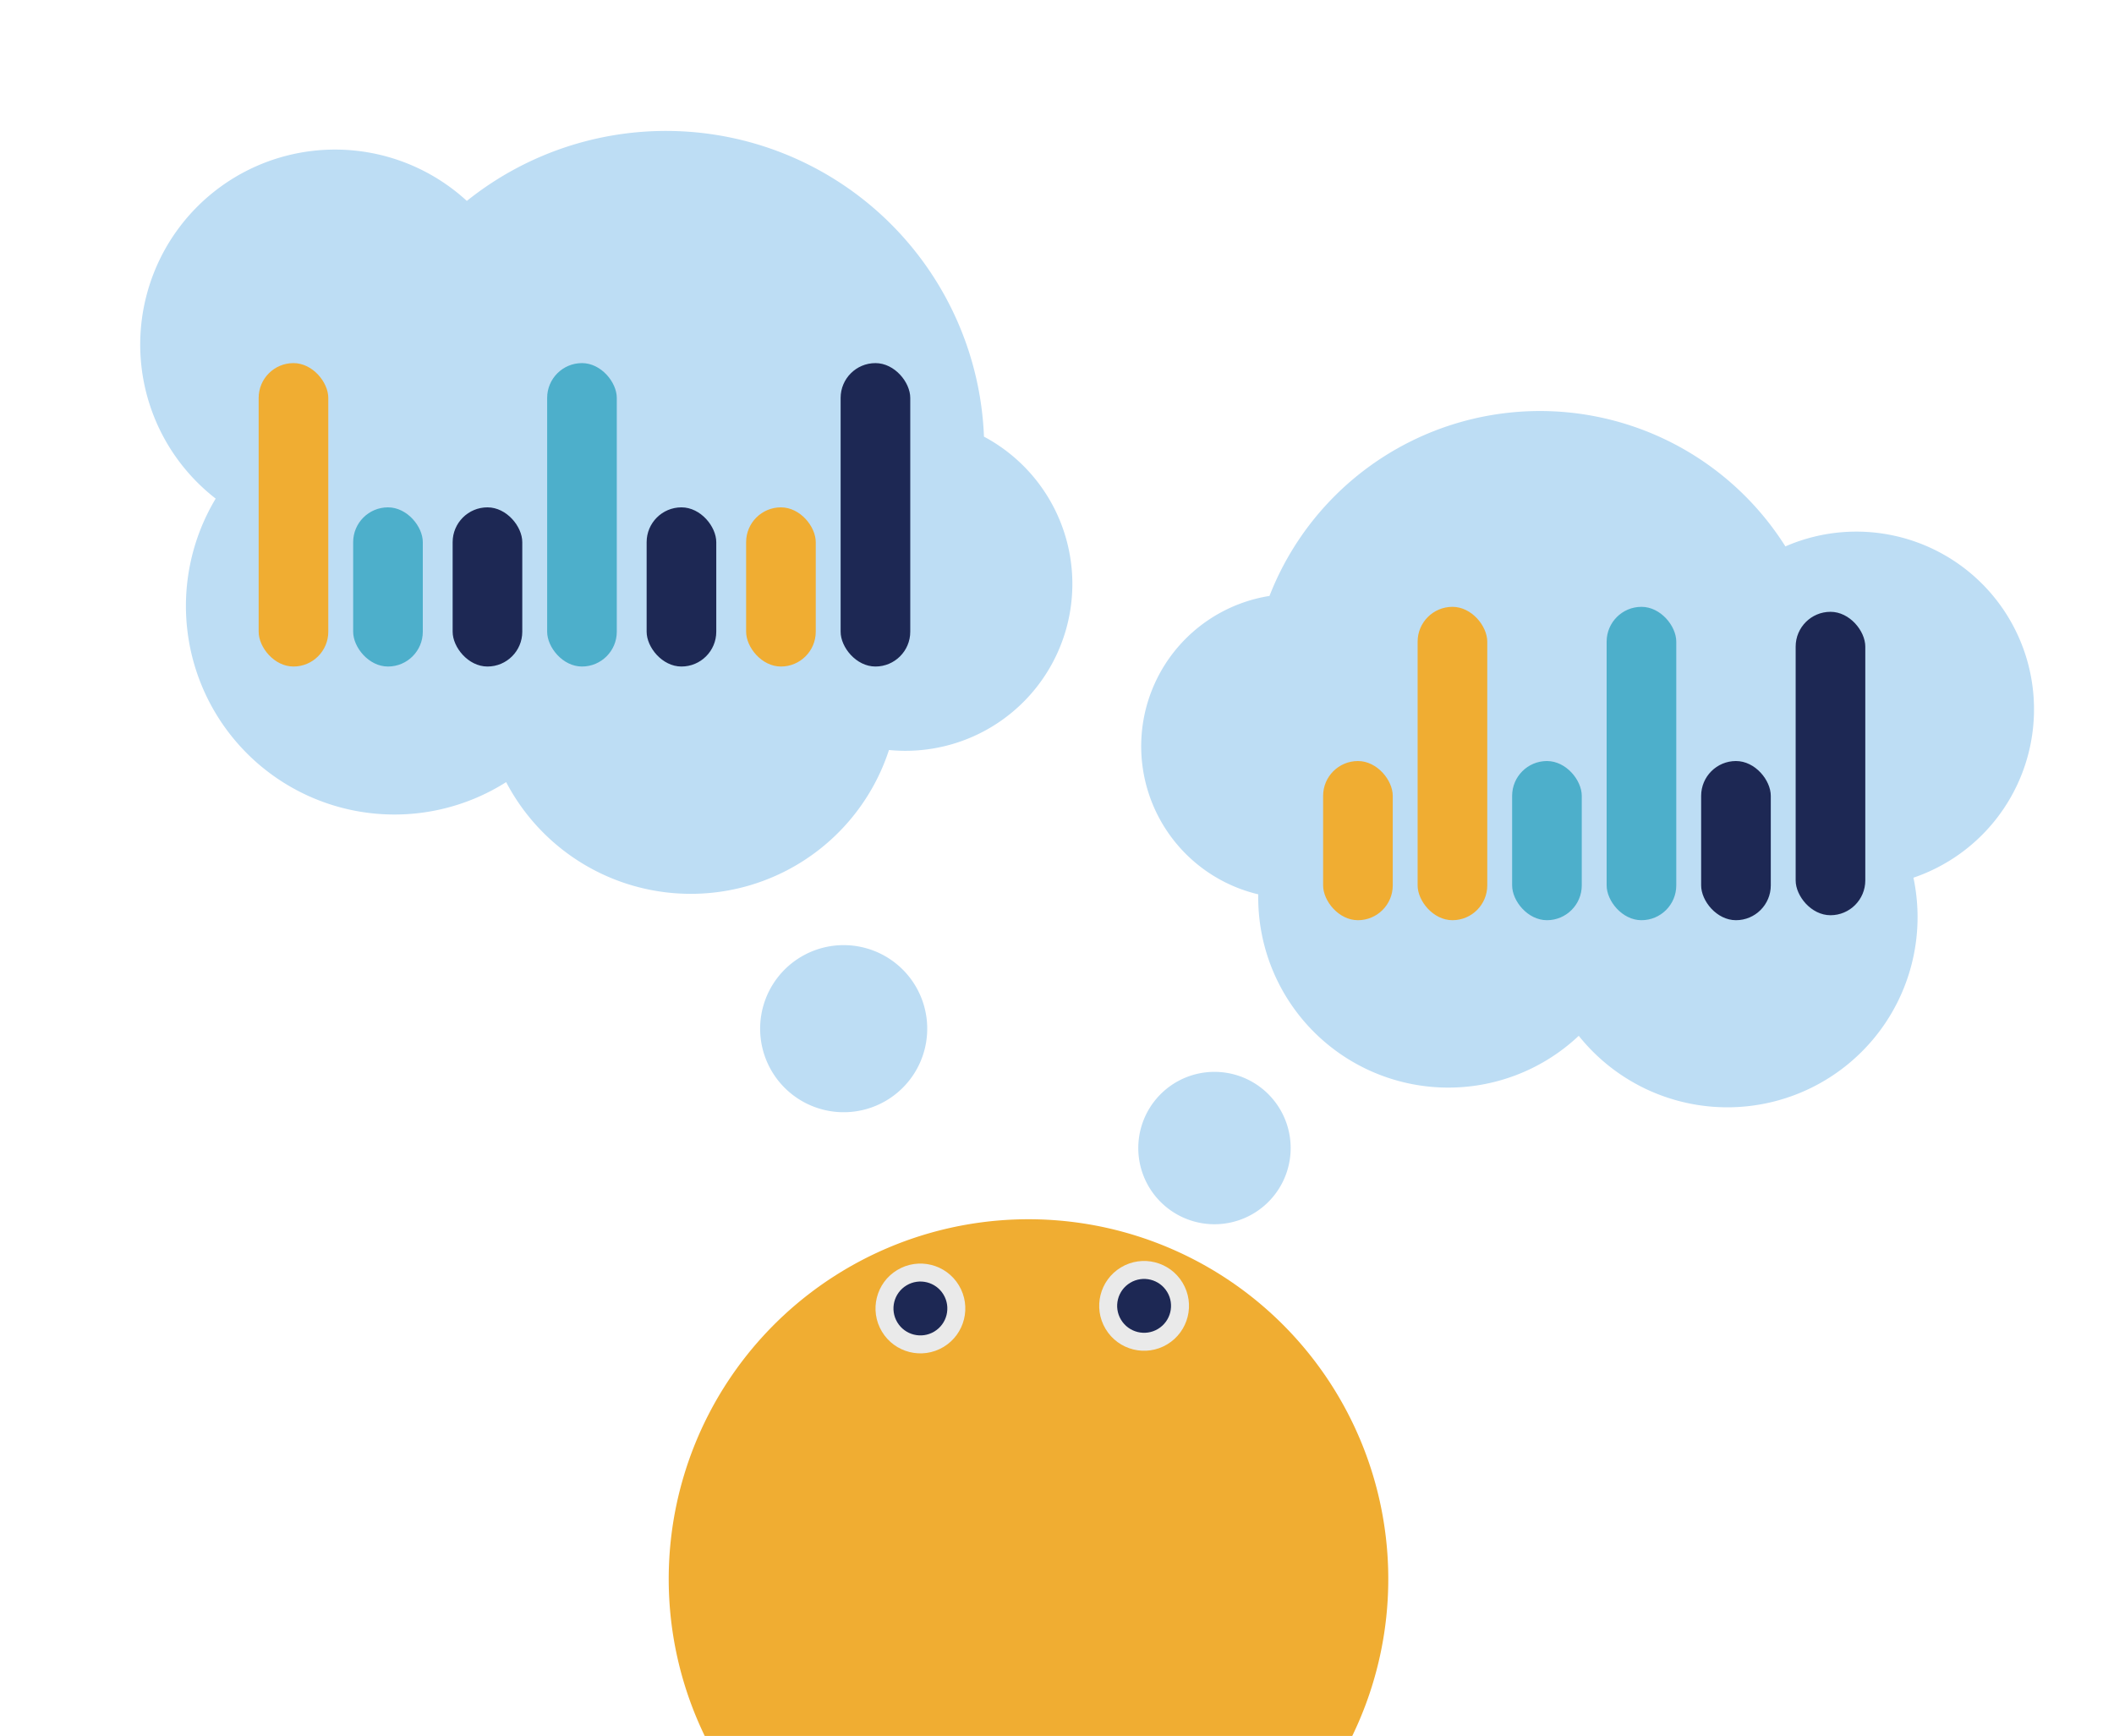
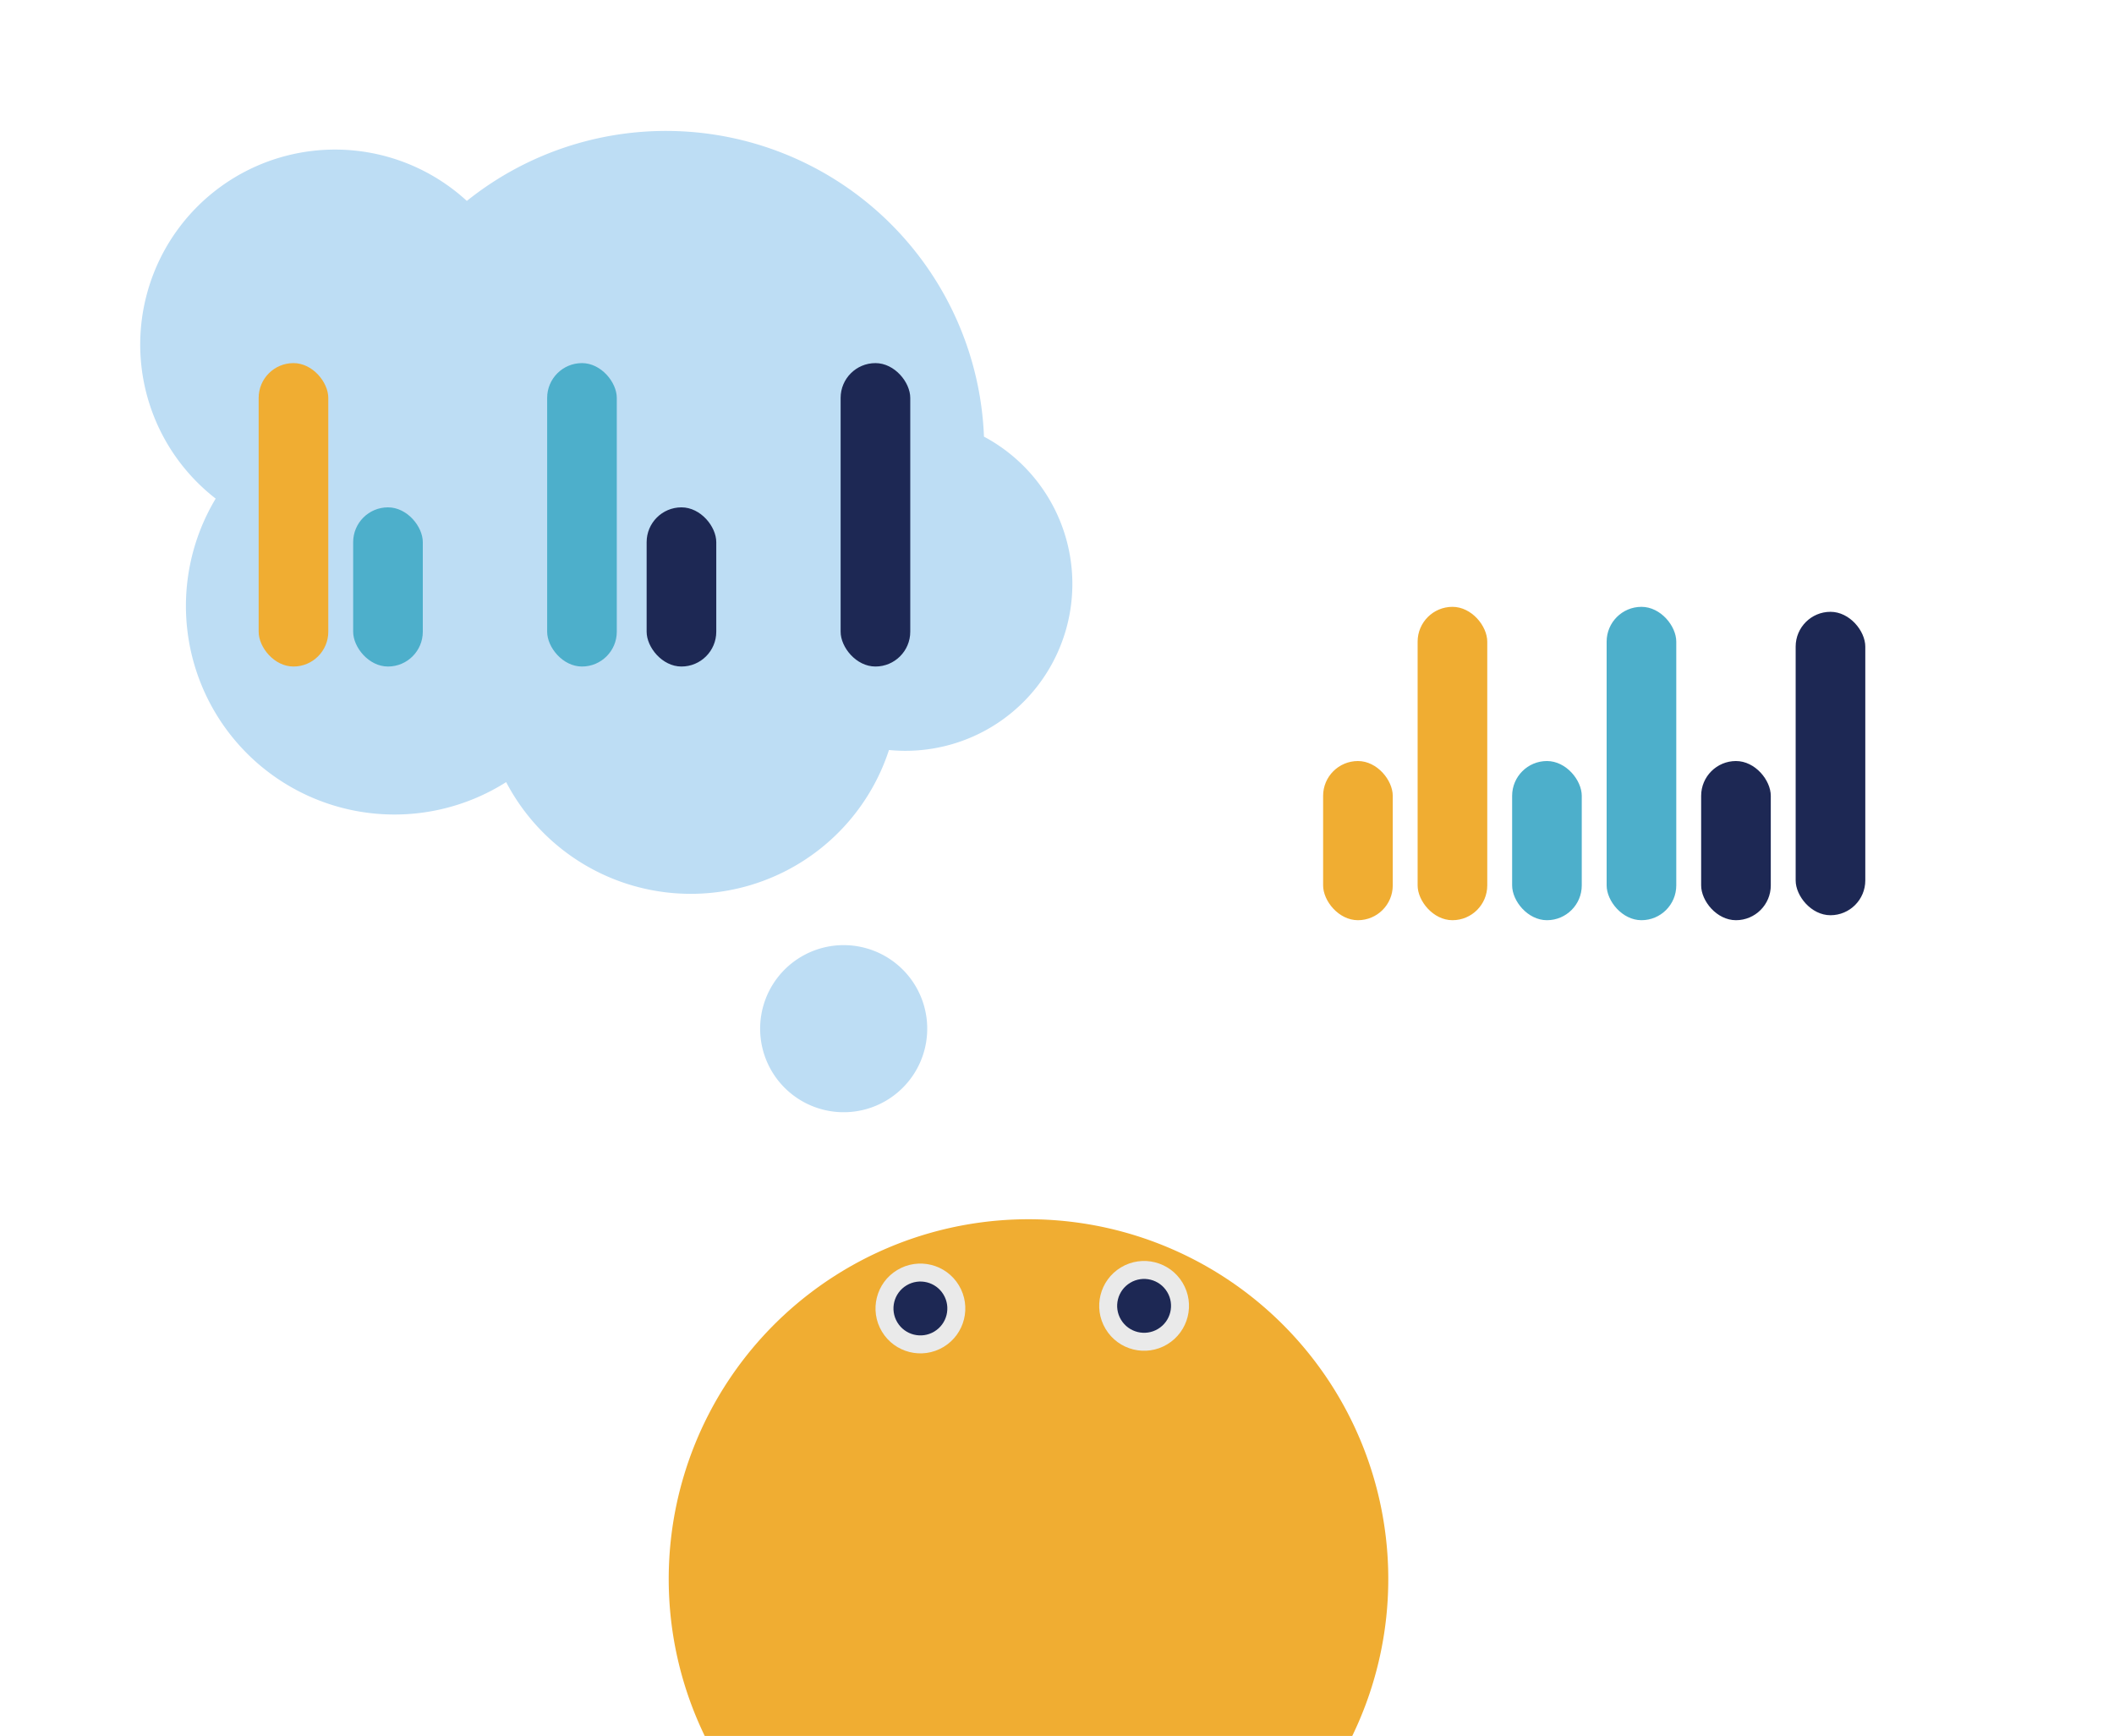
<svg xmlns="http://www.w3.org/2000/svg" width="425" height="349" viewBox="0 0 425 349">
  <defs>
    <clipPath id="clip-path">
      <rect id="長方形_3381" data-name="長方形 3381" width="425" height="349" rx="3" transform="translate(-2991 -1103)" fill="#fff" />
    </clipPath>
    <clipPath id="clip-path-2">
      <rect id="長方形_3383" data-name="長方形 3383" width="265" height="198" transform="translate(101 2767)" fill="#fff" stroke="#707070" stroke-width="1" />
    </clipPath>
    <clipPath id="clip-path-3">
-       <path id="path18" d="M0,0H193.924V193.924H0Z" />
+       <path id="path18" d="M0,0H193.924H0Z" />
    </clipPath>
    <clipPath id="clip-path-4">
      <path id="path18-2" data-name="path18" d="M0,212.722H212.722V0H0Z" />
    </clipPath>
  </defs>
  <g id="マスクグループ_25" data-name="マスクグループ 25" transform="translate(2991 1103)" clip-path="url(#clip-path)">
    <g id="マスクグループ_24" data-name="マスクグループ 24" transform="translate(-3010 -3717)" clip-path="url(#clip-path-2)">
      <g id="グループ_680" data-name="グループ 680" transform="translate(214.511 3060.992) rotate(-121)">
        <path id="合体_42" data-name="合体 42" d="M32.908,73.251a73.133,73.133,0,0,1,.4-7.614c-6.9-8.91-14.2-18.79-20.169-27.935A68.406,68.406,0,0,1,.486,8.332s-1.422-4.8.6-7.047A3.437,3.437,0,0,1,6.271,1.1,68.669,68.669,0,0,0,29.416,21.635a184.975,184.975,0,0,0,18.123,7.992A72.331,72.331,0,1,1,32.908,73.251Z" transform="translate(0 3.125)" fill="#f0ad32" />
        <g id="グループ_678" data-name="グループ 678" transform="translate(154.029 76.731)">
          <circle id="楕円形_436" data-name="楕円形 436" cx="9.026" cy="9.026" r="9.026" fill="#eaeaea" />
          <ellipse id="楕円形_437" data-name="楕円形 437" cx="5.416" cy="5.416" rx="5.416" ry="5.416" transform="translate(3.611 3.61)" fill="#1d2854" />
        </g>
        <g id="グループ_679" data-name="グループ 679" transform="translate(131.317 115.548)">
          <circle id="楕円形_438" data-name="楕円形 438" cx="9.026" cy="9.026" r="9.026" fill="#eaeaea" />
          <ellipse id="楕円形_439" data-name="楕円形 439" cx="5.416" cy="5.416" rx="5.416" ry="5.416" transform="translate(3.611 3.611)" fill="#1d2854" />
        </g>
      </g>
    </g>
    <g id="g10" transform="matrix(0.998, 0.07, -0.07, 0.998, -2760.876, -1036.956)">
      <g id="g12" transform="translate(0 0)">
        <g id="g14" clip-path="url(#clip-path-3)">
          <g id="g20" transform="translate(5.103 10.844)">
-             <path id="path22" d="M178.614,55.5A35.7,35.7,0,0,0,126.4,23.827,58.32,58.32,0,0,0,23.679,41.01a30.584,30.584,0,0,0,1.944,59.973,38.2,38.2,0,0,0,66.235,23.853,38.22,38.22,0,0,0,64.867-36.4A35.73,35.73,0,0,0,178.614,55.5" transform="translate(0 0)" fill="#bdddf4" />
-           </g>
+             </g>
          <g id="g24" transform="translate(10.207 147.994)">
            <path id="path26" d="M30.62,15.31A15.31,15.31,0,1,1,15.31,0,15.309,15.309,0,0,1,30.62,15.31" transform="translate(0 0)" fill="#bdddf4" />
          </g>
        </g>
      </g>
    </g>
    <g id="g10-2" data-name="g10" transform="matrix(-0.966, -0.259, 0.259, -0.966, -2803.046, -856.497)">
      <g id="g12-2" data-name="g12" transform="translate(0 0)">
        <g id="g14-2" data-name="g14" clip-path="url(#clip-path-4)">
          <g id="g20-2" data-name="g20" transform="translate(5.598 50.381)">
            <path id="path22-2" data-name="path22" d="M195.928,89.567a39.158,39.158,0,0,1-57.278,34.741A63.974,63.974,0,0,1,25.974,105.46a33.549,33.549,0,0,1,2.133-65.787,41.9,41.9,0,0,1,72.656-26.165,41.924,41.924,0,0,1,71.155,39.925,39.194,39.194,0,0,1,24.01,36.135" transform="translate(0 0)" fill="#bdddf4" />
          </g>
          <g id="g24-2" data-name="g24" transform="translate(11.196 16.794)">
            <path id="path26-2" data-name="path26" d="M33.588,16.794A16.794,16.794,0,1,0,16.794,33.588,16.793,16.793,0,0,0,33.588,16.794" fill="#bdddf4" />
          </g>
        </g>
      </g>
    </g>
    <rect id="長方形_3384" data-name="長方形 3384" width="14" height="61" rx="7" transform="translate(-2939 -1030)" fill="#f0ad32" />
    <rect id="長方形_3385" data-name="長方形 3385" width="14" height="32" rx="7" transform="translate(-2920 -1001)" fill="#4dafcb" />
-     <rect id="長方形_3386" data-name="長方形 3386" width="14" height="32" rx="7" transform="translate(-2900 -1001)" fill="#1d2854" />
    <rect id="長方形_3387" data-name="長方形 3387" width="14" height="61" rx="7" transform="translate(-2881 -1030)" fill="#4dafcb" />
    <rect id="長方形_3388" data-name="長方形 3388" width="14" height="32" rx="7" transform="translate(-2861 -1001)" fill="#1d2854" />
-     <rect id="長方形_3389" data-name="長方形 3389" width="14" height="32" rx="7" transform="translate(-2841 -1001)" fill="#f0ad32" />
    <rect id="長方形_3390" data-name="長方形 3390" width="14" height="61" rx="7" transform="translate(-2822 -1030)" fill="#1d2854" />
    <rect id="長方形_3391" data-name="長方形 3391" width="14" height="32" rx="7" transform="translate(-2725 -950)" fill="#f0ad32" />
    <rect id="長方形_3392" data-name="長方形 3392" width="14" height="63" rx="7" transform="translate(-2706 -981)" fill="#f0ad32" />
    <rect id="長方形_3393" data-name="長方形 3393" width="14" height="32" rx="7" transform="translate(-2687 -950)" fill="#4dafcb" />
    <rect id="長方形_3394" data-name="長方形 3394" width="14" height="63" rx="7" transform="translate(-2668 -981)" fill="#4dafcb" />
    <rect id="長方形_3395" data-name="長方形 3395" width="14" height="61" rx="7" transform="translate(-2630 -980)" fill="#1d2854" />
    <rect id="長方形_3396" data-name="長方形 3396" width="14" height="32" rx="7" transform="translate(-2649 -950)" fill="#1d2854" />
  </g>
</svg>